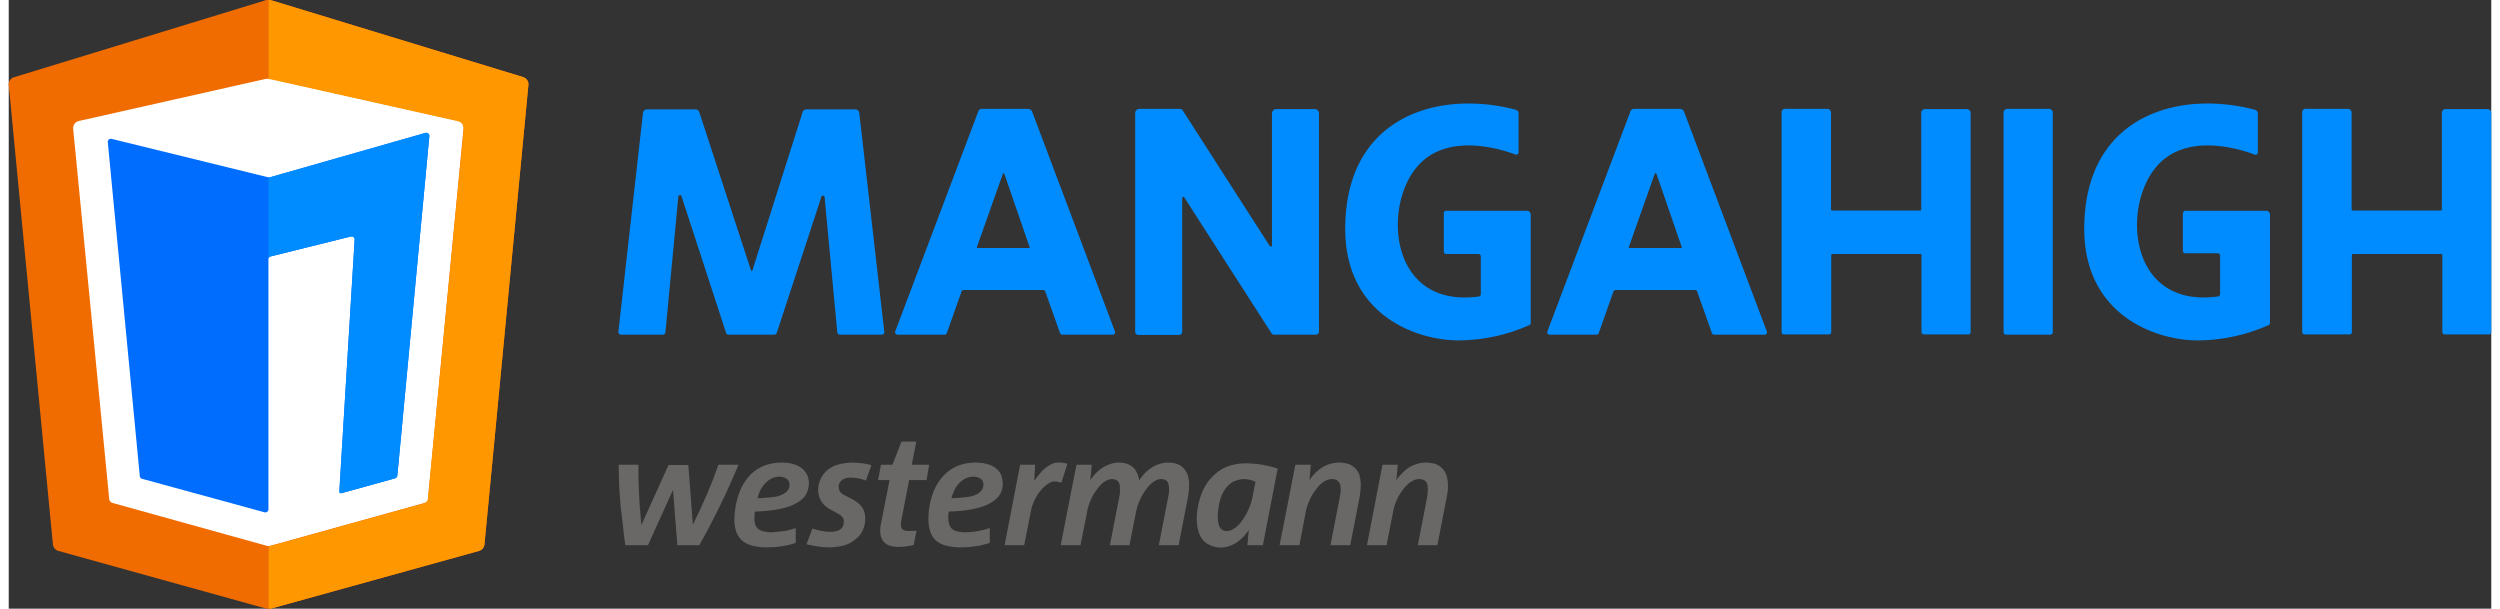
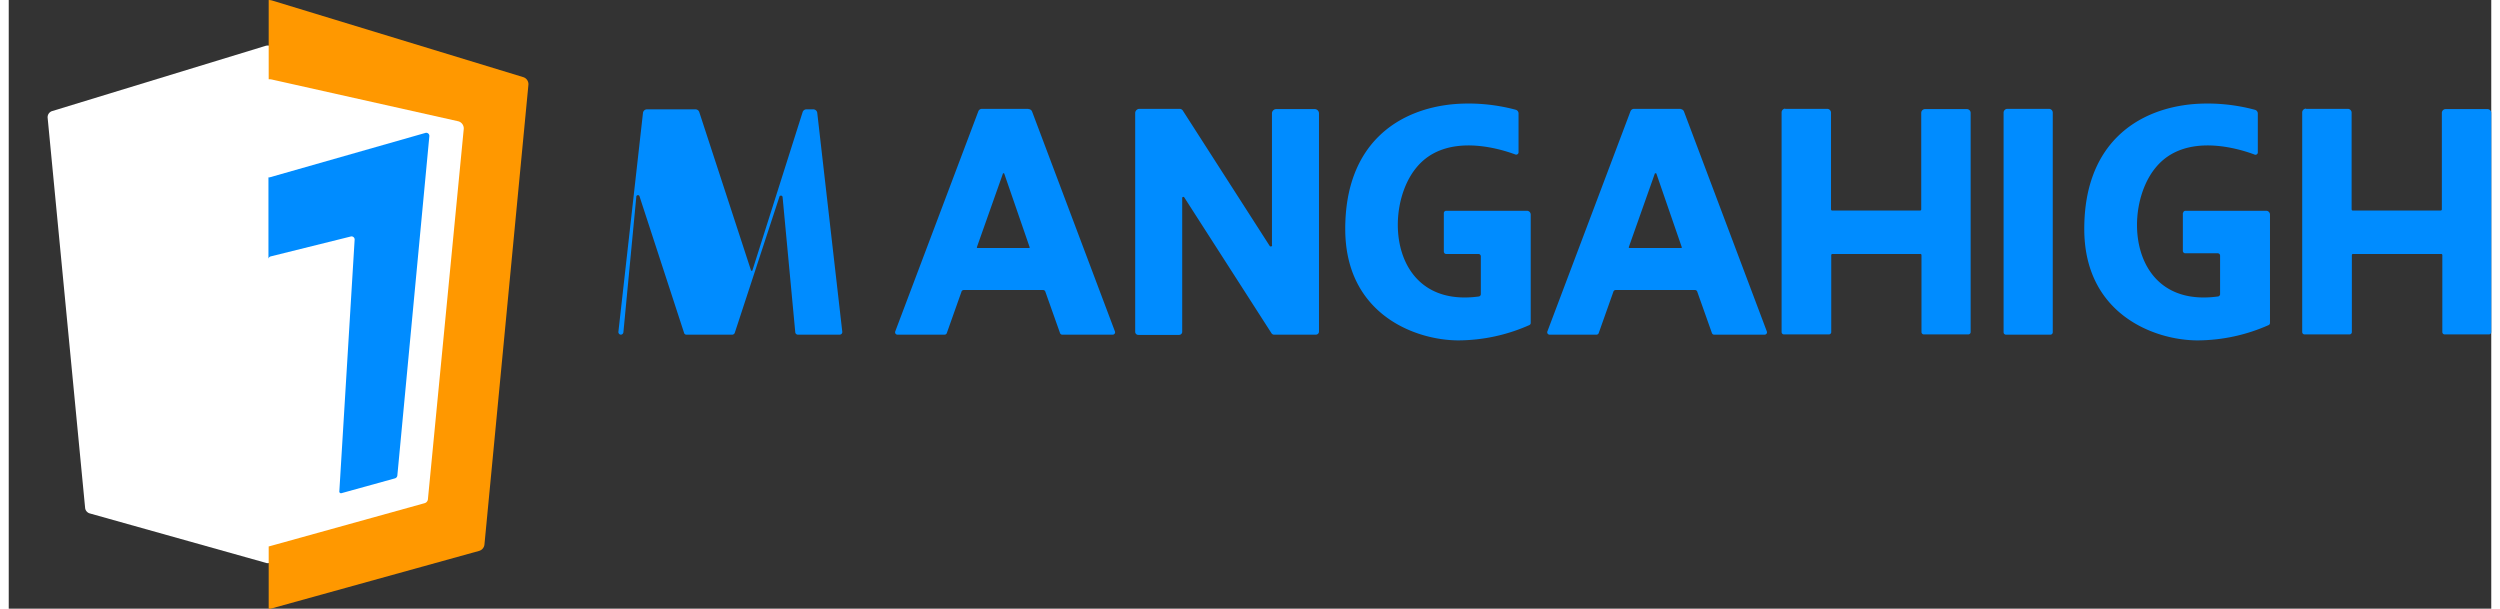
<svg xmlns="http://www.w3.org/2000/svg" width="161" height="39.2" viewBox="0 0 1040 255">
  <rect x="0" y="0" width="1040" height="255" fill="#333333" stroke="none" />
  <g data-name="Layer 2">
    <g data-name="Layer 1">
-       <path fill="#008cff" d="M354.5 45.8h-20.3a1.7 1.7 0 00-1.6 1.1l-21 66.2a.3.3 0 01-.7 0L289.3 47a1.7 1.7 0 00-1.6-1.2h-20.4a1.7 1.7 0 00-1.6 1.5L255.4 139a1.1 1.1 0 001 1.2H274a1.1 1.1 0 001.1-1l5.4-56.7a.7.7 0 011.4-.1l18.6 57a1 1 0 001 .8h19.3a1.2 1.2 0 001-.9l18.6-56.7a.7.7 0 011.4.1l5.3 56.5a1.1 1.1 0 001.1 1h17.5a1.1 1.1 0 001.1-1.2l-10.5-91.8a1.7 1.7 0 00-1.7-1.4zm174.7 57V47.5a1.8 1.8 0 011.8-1.8h16a1.8 1.8 0 011.9 1.8v91.4a1.3 1.3 0 01-1.3 1.3H530a1.3 1.3 0 01-1-.6l-36.6-57a.5.5 0 00-.8.2V139a1.3 1.3 0 01-1.3 1.3h-17.1a1.3 1.3 0 01-1.3-1.3V47.4a1.8 1.8 0 011.8-1.8h16.9a1.6 1.6 0 011.3.8l36.4 56.7a.6.6 0 001-.3zm215-57.2h17.6a1.6 1.6 0 011.6 1.6v40.5a.5.5 0 00.5.5h36.7a.5.5 0 00.6-.5V47.3a1.6 1.6 0 011.6-1.6h17.5a1.6 1.6 0 011.6 1.6v91.8a1 1 0 01-1 1h-18.6a1 1 0 01-1-1V107a.5.5 0 00-.6-.6H764a.5.5 0 00-.5.6v32a1 1 0 01-1 1.1h-18.8a1 1 0 01-1-1v-92a1.6 1.6 0 011.5-1.6zm218.2 0h17.5a1.6 1.6 0 011.6 1.6v40.5a.5.5 0 00.6.5h36.7a.5.5 0 00.5-.5V47.3a1.6 1.6 0 011.6-1.6h17.5a1.6 1.6 0 011.6 1.6v91.8a1 1 0 01-1 1h-18.5a1 1 0 01-1-1V107a.5.5 0 00-.6-.6h-36.7a.5.5 0 00-.6.6v32a1 1 0 01-1 1.1h-18.8a1 1 0 01-1-1v-92a1.6 1.6 0 011.6-1.6zm-106.1 1.6v92a1 1 0 01-1.1 1h-18.5a1 1 0 01-1-1v-92a1.6 1.6 0 011.6-1.6h17.4a1.6 1.6 0 011.6 1.6zm-429.2-1.6h-19.4a1.6 1.6 0 00-1.5 1l-34.8 92.2a1 1 0 001 1.4H392a1 1 0 001-.7l6.1-17.2a1 1 0 011-.8h33.2a1 1 0 011 .8l6.1 17.2a1 1 0 001 .7h21a1 1 0 001-1.4l-34.7-92.1a1.6 1.6 0 00-1.5-1zm-10.1 27l10.7 31a.3.3 0 01-.2.3h-21.7a.3.3 0 01-.2-.4l10.9-30.8a.3.3 0 01.5 0zm283.4-27h-19.5a1.6 1.6 0 00-1.5 1l-34.8 92.2a1 1 0 001 1.4h19.5a1 1 0 001-.7l6.1-17.2a1 1 0 011-.8h33.2a1 1 0 011 .8l6.1 17.2a1 1 0 001 .7h21a1 1 0 001-1.4l-34.7-92.1a1.6 1.6 0 00-1.4-1zm-10.2 27l10.7 31a.3.3 0 01-.2.3H679a.3.3 0 01-.3-.4l10.9-30.8a.3.3 0 01.5 0zm-89 16.6v16.2a1 1 0 001 1h13.5a1 1 0 011 1.1v15.7a1 1 0 01-.8 1c-37.2 5.1-40.4-37-26.1-54.1 12.4-15 35.4-7.6 41.3-5.4a1 1 0 001.4-1V47.6a1.6 1.6 0 00-1.1-1.6 76.3 76.3 0 00-25.7-2.4c-23.5 2-45.8 16.5-45.8 52.3s29.4 46.7 47.5 46.7a73.9 73.9 0 0029.6-6.4 1 1 0 00.6-1V89.8a1.6 1.6 0 00-1.6-1.5h-33.8a1 1 0 00-1 1zm309.6 0v15.9a1 1 0 001 1h13.6a1 1 0 011 1v16.1a1 1 0 01-.9 1c-37.2 5.1-40.3-37-26-54.1 12.4-15 35.3-7.6 41.2-5.4a1 1 0 001.5-1V47.6A1.6 1.6 0 00941 46a76.3 76.3 0 00-25.7-2.4c-23.5 2-45.8 16.5-45.8 52.3s29.5 46.7 47.5 46.7a73.9 73.9 0 0029.7-6.4 1 1 0 00.6-1V89.8a1.6 1.6 0 00-1.6-1.5h-33.8a1 1 0 00-1 1z" />
+       <path fill="#008cff" d="M354.5 45.8h-20.3a1.7 1.7 0 00-1.6 1.1l-21 66.2a.3.3 0 01-.7 0L289.3 47a1.7 1.7 0 00-1.6-1.2h-20.4a1.7 1.7 0 00-1.6 1.5L255.4 139a1.1 1.1 0 001 1.2a1.1 1.1 0 001.1-1l5.4-56.7a.7.7 0 011.4-.1l18.6 57a1 1 0 001 .8h19.3a1.2 1.2 0 001-.9l18.6-56.7a.7.7 0 011.4.1l5.3 56.5a1.1 1.1 0 001.1 1h17.5a1.1 1.1 0 001.1-1.2l-10.5-91.8a1.7 1.7 0 00-1.7-1.4zm174.7 57V47.5a1.8 1.8 0 011.8-1.8h16a1.8 1.8 0 011.9 1.8v91.4a1.3 1.3 0 01-1.3 1.3H530a1.3 1.3 0 01-1-.6l-36.6-57a.5.5 0 00-.8.2V139a1.3 1.3 0 01-1.3 1.3h-17.1a1.3 1.3 0 01-1.3-1.3V47.4a1.8 1.8 0 011.8-1.8h16.9a1.6 1.6 0 011.3.8l36.4 56.7a.6.6 0 001-.3zm215-57.2h17.6a1.6 1.6 0 011.6 1.6v40.5a.5.5 0 00.5.5h36.7a.5.5 0 00.6-.5V47.3a1.6 1.6 0 011.6-1.6h17.5a1.6 1.6 0 011.6 1.6v91.8a1 1 0 01-1 1h-18.6a1 1 0 01-1-1V107a.5.5 0 00-.6-.6H764a.5.5 0 00-.5.6v32a1 1 0 01-1 1.1h-18.8a1 1 0 01-1-1v-92a1.6 1.6 0 011.5-1.6zm218.2 0h17.5a1.6 1.6 0 011.6 1.6v40.5a.5.5 0 00.6.5h36.7a.5.5 0 00.5-.5V47.3a1.6 1.6 0 011.6-1.6h17.5a1.6 1.6 0 011.6 1.6v91.8a1 1 0 01-1 1h-18.5a1 1 0 01-1-1V107a.5.5 0 00-.6-.6h-36.7a.5.5 0 00-.6.6v32a1 1 0 01-1 1.1h-18.8a1 1 0 01-1-1v-92a1.6 1.6 0 011.6-1.6zm-106.1 1.6v92a1 1 0 01-1.1 1h-18.5a1 1 0 01-1-1v-92a1.6 1.6 0 011.6-1.6h17.4a1.6 1.6 0 011.6 1.6zm-429.2-1.6h-19.4a1.6 1.6 0 00-1.5 1l-34.8 92.2a1 1 0 001 1.4H392a1 1 0 001-.7l6.1-17.2a1 1 0 011-.8h33.2a1 1 0 011 .8l6.1 17.2a1 1 0 001 .7h21a1 1 0 001-1.4l-34.7-92.1a1.6 1.6 0 00-1.5-1zm-10.1 27l10.7 31a.3.3 0 01-.2.3h-21.7a.3.3 0 01-.2-.4l10.9-30.8a.3.3 0 01.5 0zm283.4-27h-19.5a1.6 1.6 0 00-1.5 1l-34.8 92.2a1 1 0 001 1.4h19.5a1 1 0 001-.7l6.1-17.2a1 1 0 011-.8h33.2a1 1 0 011 .8l6.1 17.2a1 1 0 001 .7h21a1 1 0 001-1.4l-34.7-92.1a1.6 1.6 0 00-1.4-1zm-10.2 27l10.7 31a.3.3 0 01-.2.3H679a.3.3 0 01-.3-.4l10.9-30.8a.3.3 0 01.5 0zm-89 16.6v16.2a1 1 0 001 1h13.5a1 1 0 011 1.1v15.7a1 1 0 01-.8 1c-37.2 5.1-40.4-37-26.1-54.1 12.4-15 35.4-7.6 41.3-5.4a1 1 0 001.4-1V47.6a1.6 1.6 0 00-1.1-1.6 76.3 76.3 0 00-25.7-2.4c-23.5 2-45.8 16.5-45.8 52.3s29.4 46.7 47.5 46.7a73.9 73.9 0 0029.6-6.4 1 1 0 00.6-1V89.8a1.6 1.6 0 00-1.6-1.5h-33.8a1 1 0 00-1 1zm309.6 0v15.9a1 1 0 001 1h13.6a1 1 0 011 1v16.1a1 1 0 01-.9 1c-37.2 5.1-40.3-37-26-54.1 12.4-15 35.3-7.6 41.2-5.4a1 1 0 001.5-1V47.6A1.6 1.6 0 00941 46a76.3 76.3 0 00-25.7-2.4c-23.5 2-45.8 16.5-45.8 52.3s29.5 46.7 47.5 46.7a73.9 73.9 0 0029.7-6.4 1 1 0 00.6-1V89.8a1.6 1.6 0 00-1.6-1.5h-33.8a1 1 0 00-1 1z" />
      <path fill="#fff" d="M201.5 49.4l-15.7 163.5a2.7 2.7 0 01-2 2.3l-74.2 20.6a2.4 2.4 0 01-.7.1 2.8 2.8 0 01-.8 0L34 215.1a2.7 2.7 0 01-2-2.3L16.3 49.4a2.7 2.7 0 012-2.9l89-27.2a5 5 0 01.8-.2 5.5 5.5 0 01.8 0 5.3 5.3 0 011.4.2l89.3 27.2a2.7 2.7 0 011.9 2.9z" />
-       <path fill="#f16c00" d="M215.5 32.3L110.6.3a6.4 6.4 0 00-1.7-.3 6.8 6.8 0 00-.9 0 6.5 6.5 0 00-1 .3L2.4 32.3A3.1 3.1 0 000 35.6L18.5 228a3.2 3.2 0 002.3 2.8L108 255a3.4 3.4 0 00.9 0 3 3 0 00.8 0l87.3-24.2a3.1 3.1 0 002.3-2.8l18.4-192.3a3.1 3.1 0 00-2.2-3.3zm-25 21.8l-14.9 155a1.9 1.9 0 01-1.4 1.6l-64.8 18a2 2 0 01-.5 0 2.2 2.2 0 01-.6 0l-64.8-18a1.9 1.9 0 01-1.4-1.6L27 54a3.1 3.1 0 012.3-3.3L107 33.2a6.4 6.4 0 011.8-.2 6 6 0 011.7.2l77.7 17.4a3.1 3.1 0 012.3 3.4z" />
      <path fill="#ff9800" d="M217.7 35.6L199.3 228a3.1 3.1 0 01-2.3 2.8L109.7 255a3 3 0 01-.8 0v-26.1a2 2 0 00.5-.1l64.8-18a1.9 1.9 0 001.4-1.6l15-155a3.1 3.1 0 00-2.3-3.4l-77.7-17.4a6 6 0 00-1.7-.2V0a6.4 6.4 0 011.7.3l104.9 32a3.1 3.1 0 012.2 3.3z" />
-       <path fill="#006dff" d="M176.2 57.1l-13.4 142.1a1.4 1.4 0 01-1 1.2l-22.4 6.2a.7.7 0 01-.9-.8l6.4-105.3a1.3 1.3 0 00-1.7-1.4l-33.4 8.3a1.3 1.3 0 00-1 1 1.1 1.1 0 000 .2v104.7a1.3 1.3 0 01-1.7 1.3l-51.2-14a1.3 1.3 0 01-1-1.2L41.5 59.6a1.3 1.3 0 011.7-1.4l65.2 16a1 1 0 00.4.1 2.5 2.5 0 00.5 0l65.2-18.6a1.3 1.3 0 011.7 1.4z" />
      <path fill="#008cff" d="M176.2 57.1l-13.4 142.1a1.4 1.4 0 01-1 1.2l-22.4 6.2a.7.7 0 01-.9-.8l6.4-105.3a1.3 1.3 0 00-1.7-1.4l-33.4 8.3a1.3 1.3 0 00-1 1 1.1 1.1 0 000 .2V74.3a2.5 2.5 0 00.5 0l65.2-18.6a1.3 1.3 0 011.7 1.4z" />
-       <path fill="#6a6866" d="M602.4 199.4a7.9 7.9 0 00-1.7-3 7.5 7.5 0 00-3-2 13 13 0 00-7.9 0 13.8 13.8 0 00-3.3 1.5 16.4 16.4 0 00-2.8 2.4 18.4 18.4 0 00-2.4 2.9l.6-6.5h-6.4l-6.5 33.7h8.2l2.8-14.2a18.8 18.8 0 01.9-3.3 23.6 23.6 0 011.4-3.1 22.2 22.2 0 011.9-2.8 16.2 16.2 0 012.1-2.3 9.6 9.6 0 012.3-1.5 5.4 5.4 0 012.3-.5 4.5 4.5 0 011.7.3 2.7 2.7 0 011.1.8 3.4 3.4 0 01.6 1.3 7.7 7.7 0 01.2 1.8 17.7 17.7 0 01-.1 1.9l-.3 2.1-3.8 19.5h8.2l4-20.6.4-2.4v-2a13.3 13.3 0 00-.5-4m-36.4 0a8 8 0 00-1.7-3 7.5 7.5 0 00-3-2 13 13 0 00-7.9 0 13.9 13.9 0 00-3.3 1.5 16.6 16.6 0 00-2.9 2.4 18.5 18.5 0 00-2.3 2.9l.6-6.5H539l-6.6 33.7h8.3l2.7-14.2a19.2 19.2 0 011-3.3 24 24 0 011.4-3.1 22.2 22.2 0 011.9-2.8 16.4 16.4 0 012-2.3 9.7 9.7 0 012.4-1.5 5.4 5.4 0 012.2-.5 4.5 4.5 0 011.8.3 2.7 2.7 0 011 .8 3.4 3.4 0 01.7 1.3 7.7 7.7 0 01.2 1.8 17.7 17.7 0 01-.1 1.9l-.4 2.1-3.8 19.5h8.3l4-20.6.3-2.4.1-2a13.3 13.3 0 00-.5-4m-43.6 2.4l-1.3 6.7a24.2 24.2 0 01-1 3.4 24.8 24.8 0 01-1.5 3.3 22.8 22.8 0 01-1.8 2.9 15.8 15.8 0 01-2 2.3 10 10 0 01-2.2 1.5 4.9 4.9 0 01-2.2.6 3.4 3.4 0 01-1.7-.4 3 3 0 01-1.2-1.2 6 6 0 01-.7-2 15.3 15.3 0 01-.2-2.8 24.3 24.3 0 01.2-2.5 22.7 22.7 0 01.4-2.6 22 22 0 01.7-2.6 16.4 16.4 0 011.1-2.4 12.5 12.5 0 011.5-2.1 9.4 9.4 0 011.9-1.7 8.6 8.6 0 012.3-1 9.2 9.2 0 012.7-.5 11 11 0 011.3.1 12.2 12.2 0 011.3.2 14.6 14.6 0 012.4.8m9.3-5.5l-3.1-.9-3.3-.7q-1.7-.3-3.5-.4-1.7-.2-3.6-.2a21.8 21.8 0 00-5 .6 18.8 18.8 0 00-4.3 1.5 17.2 17.2 0 00-3.5 2.5 19.9 19.9 0 00-2.8 3 22.6 22.6 0 00-2.2 3.7 26.2 26.2 0 00-1.4 3.9 27.4 27.4 0 00-.9 4 30.4 30.4 0 00-.3 4.1 18.5 18.5 0 00.6 4.8 10.5 10.5 0 001.8 3.8 8.2 8.2 0 003.2 2.4 10.8 10.8 0 004.5 1 11.3 11.3 0 003.4-.6 13 13 0 003.1-1.5 15.7 15.7 0 002.8-2.3 20.6 20.6 0 002.4-3l-.6 6.4h6.5zm-37.6 3.1a8 8 0 00-1.6-3 7.2 7.2 0 00-2.9-2 11 11 0 00-4-.6 11 11 0 00-3.5.6 13.6 13.6 0 00-3.2 1.5 17.1 17.1 0 00-2.9 2.4 18.8 18.8 0 00-2.3 3 11.5 11.5 0 00-.9-3.1 7 7 0 00-1.7-2.4 7.3 7.3 0 00-2.5-1.5 10.6 10.6 0 00-3.5-.5 10.9 10.9 0 00-3.5.6 13.5 13.5 0 00-3.2 1.5 17 17 0 00-2.9 2.4 18.6 18.6 0 00-2.3 2.9l.6-6.5h-6.4l-6.6 33.7h8.3l2.8-14.2a19.2 19.2 0 01.9-3.3 26 26 0 011.4-3.1 21.8 21.8 0 011.8-2.8 16.6 16.6 0 012-2.3 9.4 9.4 0 012.2-1.5 4.8 4.8 0 012.2-.5 3.7 3.7 0 011.5.3 2.4 2.4 0 011 .8 3.4 3.4 0 01.6 1.3 8.8 8.8 0 01.1 1.8 15.9 15.9 0 010 1.8l-.4 2.2-3.8 19.5h8.2l2.8-14.2a20.6 20.6 0 011-3.3 24.2 24.2 0 011.4-3.1 22.1 22.1 0 011.8-2.8 16.6 16.6 0 012-2.3 9.5 9.5 0 012.2-1.5 4.8 4.8 0 012.1-.5 3.7 3.7 0 011.6.3 2.4 2.4 0 011 .8 3.5 3.5 0 01.5 1.3 9 9 0 01.2 1.8 16.5 16.5 0 01-.1 1.8l-.4 2.2-3.8 19.5h8.3l4-20.6.3-2.4.1-2a13.6 13.6 0 00-.5-4m-50.5-5.1a15.3 15.3 0 00-1.7-.4 11.3 11.3 0 00-2.1-.1 6.6 6.6 0 00-1.8.2 8 8 0 00-1.7.8 12.2 12.2 0 00-1.7 1.1 17.7 17.7 0 00-1.7 1.5l-1.6 1.9-1.6 2.1.4-6.7h-6.3l-6.5 33.7h8.2l2.9-14.7a15.3 15.3 0 01.9-3 21.3 21.3 0 011.4-2.8 19.1 19.1 0 011.7-2.4 16 16 0 012-2 8.9 8.9 0 011.9-1.3 4 4 0 011.7-.5h.9a7.6 7.6 0 01.8.2 19.9 19.9 0 011.4.3zm-35.4 10.1a3.6 3.6 0 01-.8 1.3 6 6 0 01-1.5 1.2 11 11 0 01-2.5 1 24.4 24.4 0 01-3.5.5 44.2 44.2 0 01-4.9.3 18.7 18.7 0 01.9-2.5 13.6 13.6 0 011.1-2.2 12.2 12.2 0 011.4-1.7 8.8 8.8 0 011.7-1.4 7.7 7.7 0 012-.9 8.1 8.1 0 012.2-.3 5.6 5.6 0 011.8.3 3.8 3.8 0 011.3.7 2.9 2.9 0 01.8 1 3.3 3.3 0 01.2 1.4 4.3 4.3 0 01-.2 1.3m8-4.2a7.5 7.5 0 00-.8-2.1 7.6 7.6 0 00-1.5-1.7 8.9 8.9 0 00-2.2-1.4 13.3 13.3 0 00-3-.9 20.5 20.5 0 00-3.7-.3 20 20 0 00-5 .6 17.3 17.3 0 00-4.2 1.7 16 16 0 00-3.4 2.5 19.8 19.8 0 00-2.7 3.2 21.7 21.7 0 00-2 3.7 29.4 29.4 0 00-1.3 4 32 32 0 00-.8 4.1 33.7 33.7 0 00-.2 4 15.2 15.2 0 00.8 5.2 8.6 8.6 0 002.4 3.7 10.6 10.6 0 004.3 2.1 23.5 23.5 0 006 .7l3.3-.1 3.2-.4q1.6-.2 3-.6a25.4 25.4 0 002.7-.8v-6.2a33.8 33.8 0 01-10.3 1.8 13.3 13.3 0 01-3.3-.4 5.2 5.2 0 01-2.2-1 4.2 4.2 0 01-1.2-2 8.3 8.3 0 01-.4-2.6v-1.3l.2-1.4a65.2 65.2 0 008.2-.7 36.4 36.4 0 006-1.4 17 17 0 004.1-2 10.5 10.5 0 002.6-2.3 8 8 0 001.4-2.7 10.5 10.5 0 00.3-2.7 9.3 9.3 0 00-.3-2.3m-30.5-5.5h-7.3l1.9-9.7H374l-3.8 9.7h-4.8l-1.2 6.4h4.8l-3.6 18.3a12.7 12.7 0 00-.2 4.5 6.2 6.2 0 001.3 3 5.6 5.6 0 002.6 1.7 11.7 11.7 0 003.7.5 27.2 27.2 0 006.3-.8l1.2-5.9h-2.7a13.2 13.2 0 01-1.5 0 4 4 0 01-1.1-.3 2 2 0 01-.8-.6 2.1 2.1 0 01-.4-.9 4.6 4.6 0 010-1.2 14.1 14.1 0 01.2-1.8l3.2-16.5h7.3zm-24.2.2l-1.8-.5-2-.3-2-.2-2.2-.1a21.4 21.4 0 00-4.1.4 16.4 16.4 0 00-3.5 1 12.4 12.4 0 00-2.9 1.8 10.5 10.5 0 00-2 2.3 10.3 10.3 0 00-1.3 2.7 11 11 0 00-.5 3.2 9.8 9.8 0 00.4 2.8 8.1 8.1 0 001.1 2.3 8.9 8.9 0 001.9 2 15.9 15.9 0 002.7 1.7c.7.3 1.3.6 1.8 1a13.2 13.2 0 011.3.7 5.5 5.5 0 01.8.8 3.3 3.3 0 01.5.7 2.5 2.5 0 01.2.7 5.6 5.6 0 010 .9 3.7 3.7 0 01-.3 1.6 3.5 3.5 0 01-1 1.3 5.3 5.3 0 01-1.8.8 8.8 8.8 0 01-2.3.3 19 19 0 01-4-.4 26.5 26.5 0 01-3.7-1l-2.5 6.6a52 52 0 007 1.2l2.7.1a21.6 21.6 0 004.1-.4 17.4 17.4 0 003.6-1 13.8 13.8 0 003-1.9 11.3 11.3 0 002.3-2.3 10.9 10.9 0 001.4-3 11 11 0 00.5-3.3 9.5 9.5 0 00-.3-2.7 7.6 7.6 0 00-1.1-2.3 9.1 9.1 0 00-2-2 16.8 16.8 0 00-2.9-1.7l-2.4-1.3a7.6 7.6 0 01-1.5-1 2.9 2.9 0 01-.7-1.2 4 4 0 01-.2-1.2 3.5 3.5 0 01.3-1.6 3.6 3.6 0 011-1.2 4.6 4.6 0 011.5-.8 7 7 0 012.2-.3 17.5 17.5 0 013.2.3 16.3 16.3 0 011.7.4l1.5.5zm-34.5 9.5a3.6 3.6 0 01-.8 1.3 6 6 0 01-1.5 1.2 11 11 0 01-2.5 1 24.5 24.5 0 01-3.6.5 44.3 44.3 0 01-4.8.3 18.7 18.7 0 01.8-2.5 13.6 13.6 0 011.2-2.2 12.4 12.4 0 011.4-1.7 8.8 8.8 0 011.7-1.4 7.7 7.7 0 012-.9 8.1 8.1 0 012.2-.3 5.6 5.6 0 011.7.3 3.8 3.8 0 011.3.7 3 3 0 01.8 1 3.3 3.3 0 01.3 1.4 4.2 4.2 0 01-.2 1.3m8-4.2a7.3 7.3 0 00-.9-2.1 7.6 7.6 0 00-1.5-1.7 8.9 8.9 0 00-2.2-1.4 13.3 13.3 0 00-2.9-.9 20.5 20.5 0 00-3.7-.3 20 20 0 00-5 .6 17.2 17.2 0 00-4.3 1.7 16.1 16.1 0 00-3.4 2.5 19.8 19.8 0 00-2.6 3.2 21.4 21.4 0 00-2 3.7 29.4 29.4 0 00-1.3 4 31.6 31.6 0 00-.8 4.1 33.7 33.7 0 00-.3 4 15.2 15.2 0 00.8 5.2 8.6 8.6 0 002.5 3.7 10.6 10.6 0 004.2 2.1 23.5 23.5 0 006.1.7l3.2-.1a47.2 47.2 0 006.3-1 25 25 0 002.6-.8v-6.2a34.2 34.2 0 01-5 1.3l-2.7.3-2.5.2a13.3 13.3 0 01-3.3-.4 5.2 5.2 0 01-2.2-1 4.2 4.2 0 01-1.3-2 8.3 8.3 0 01-.3-2.6v-1.3l.2-1.4a65.3 65.3 0 008.2-.7 36.4 36.4 0 006-1.4 17 17 0 004.1-2 10.6 10.6 0 002.6-2.3 8 8 0 001.3-2.7 10.5 10.5 0 00.4-2.7 9.3 9.3 0 00-.3-2.3m-37.6-5.5L295 201l-2.6 6.3-2.8 6.3-3 6.2-1.9-25h-8.3l-11.3 25h-.1l-.5-6q-.3-3.1-.4-6.3l-.3-6.3v-6.5h-8.3l.2 8.5.6 8.5 1 8.4q.4 4.2 1 8.3h9.5l10.4-23h.1l1.8 23h9.2q4.7-8.4 8.8-16.8 4.1-8.4 7.6-16.9z" />
    </g>
  </g>
</svg>